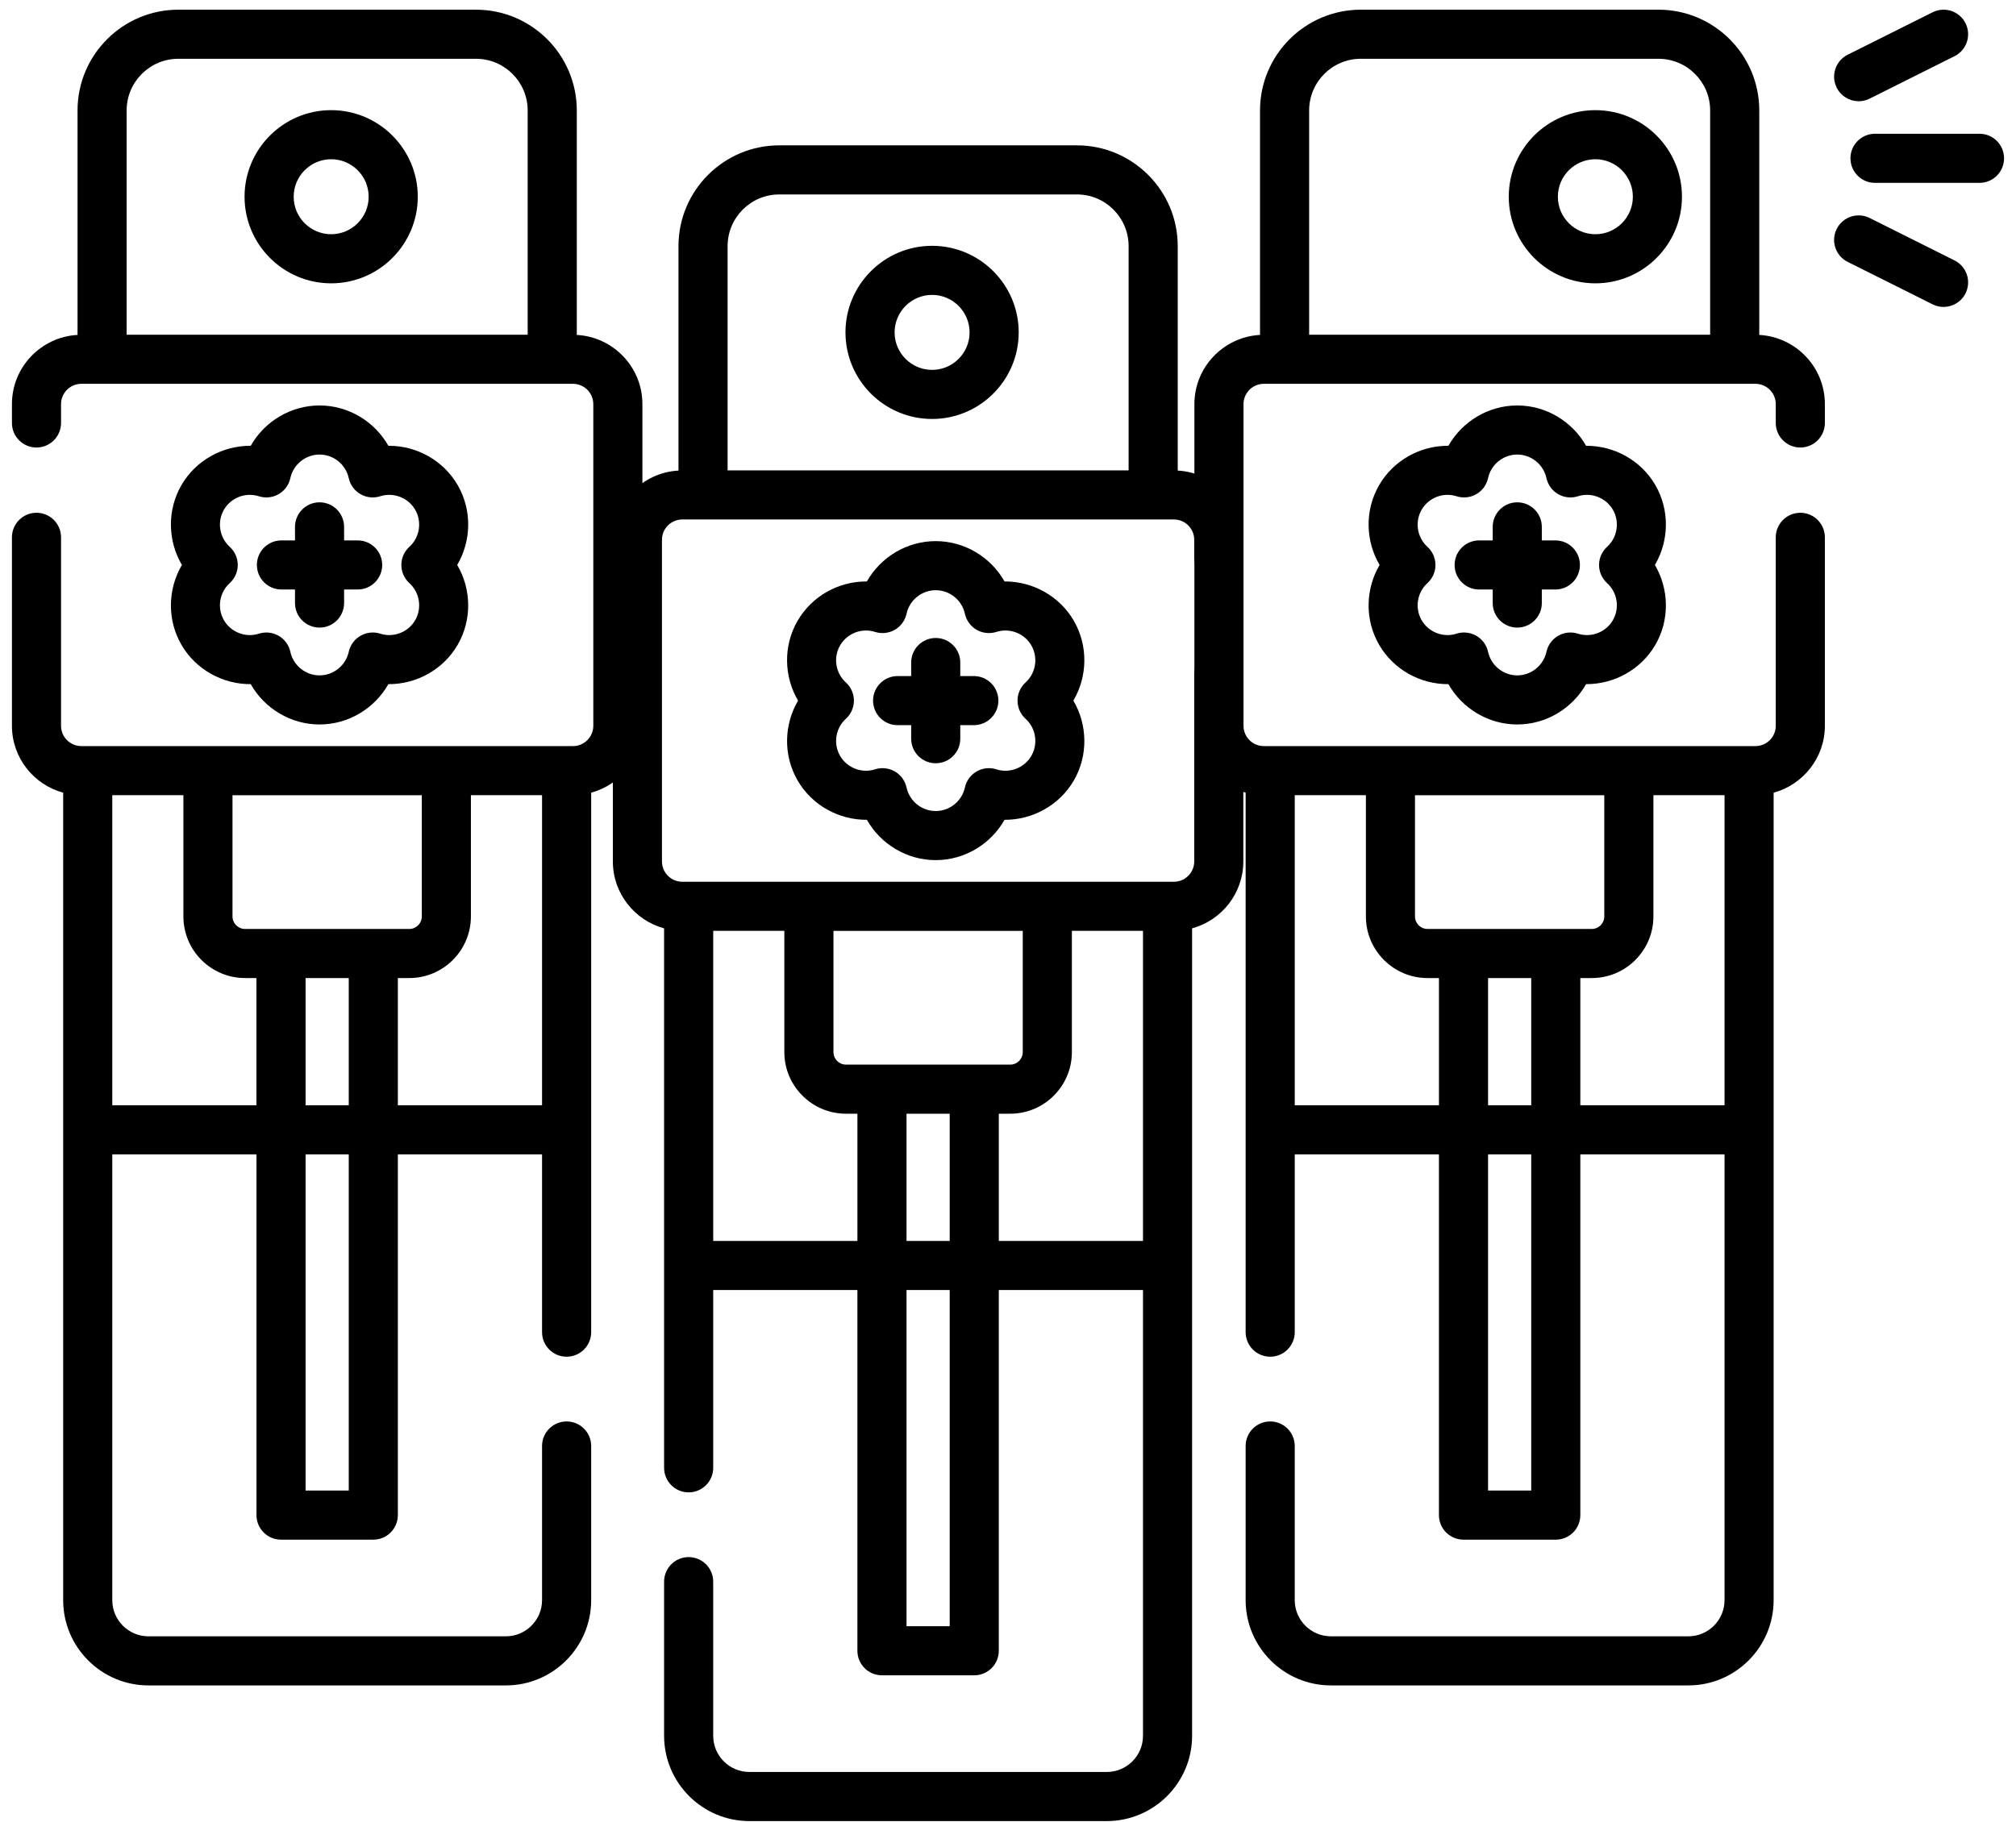
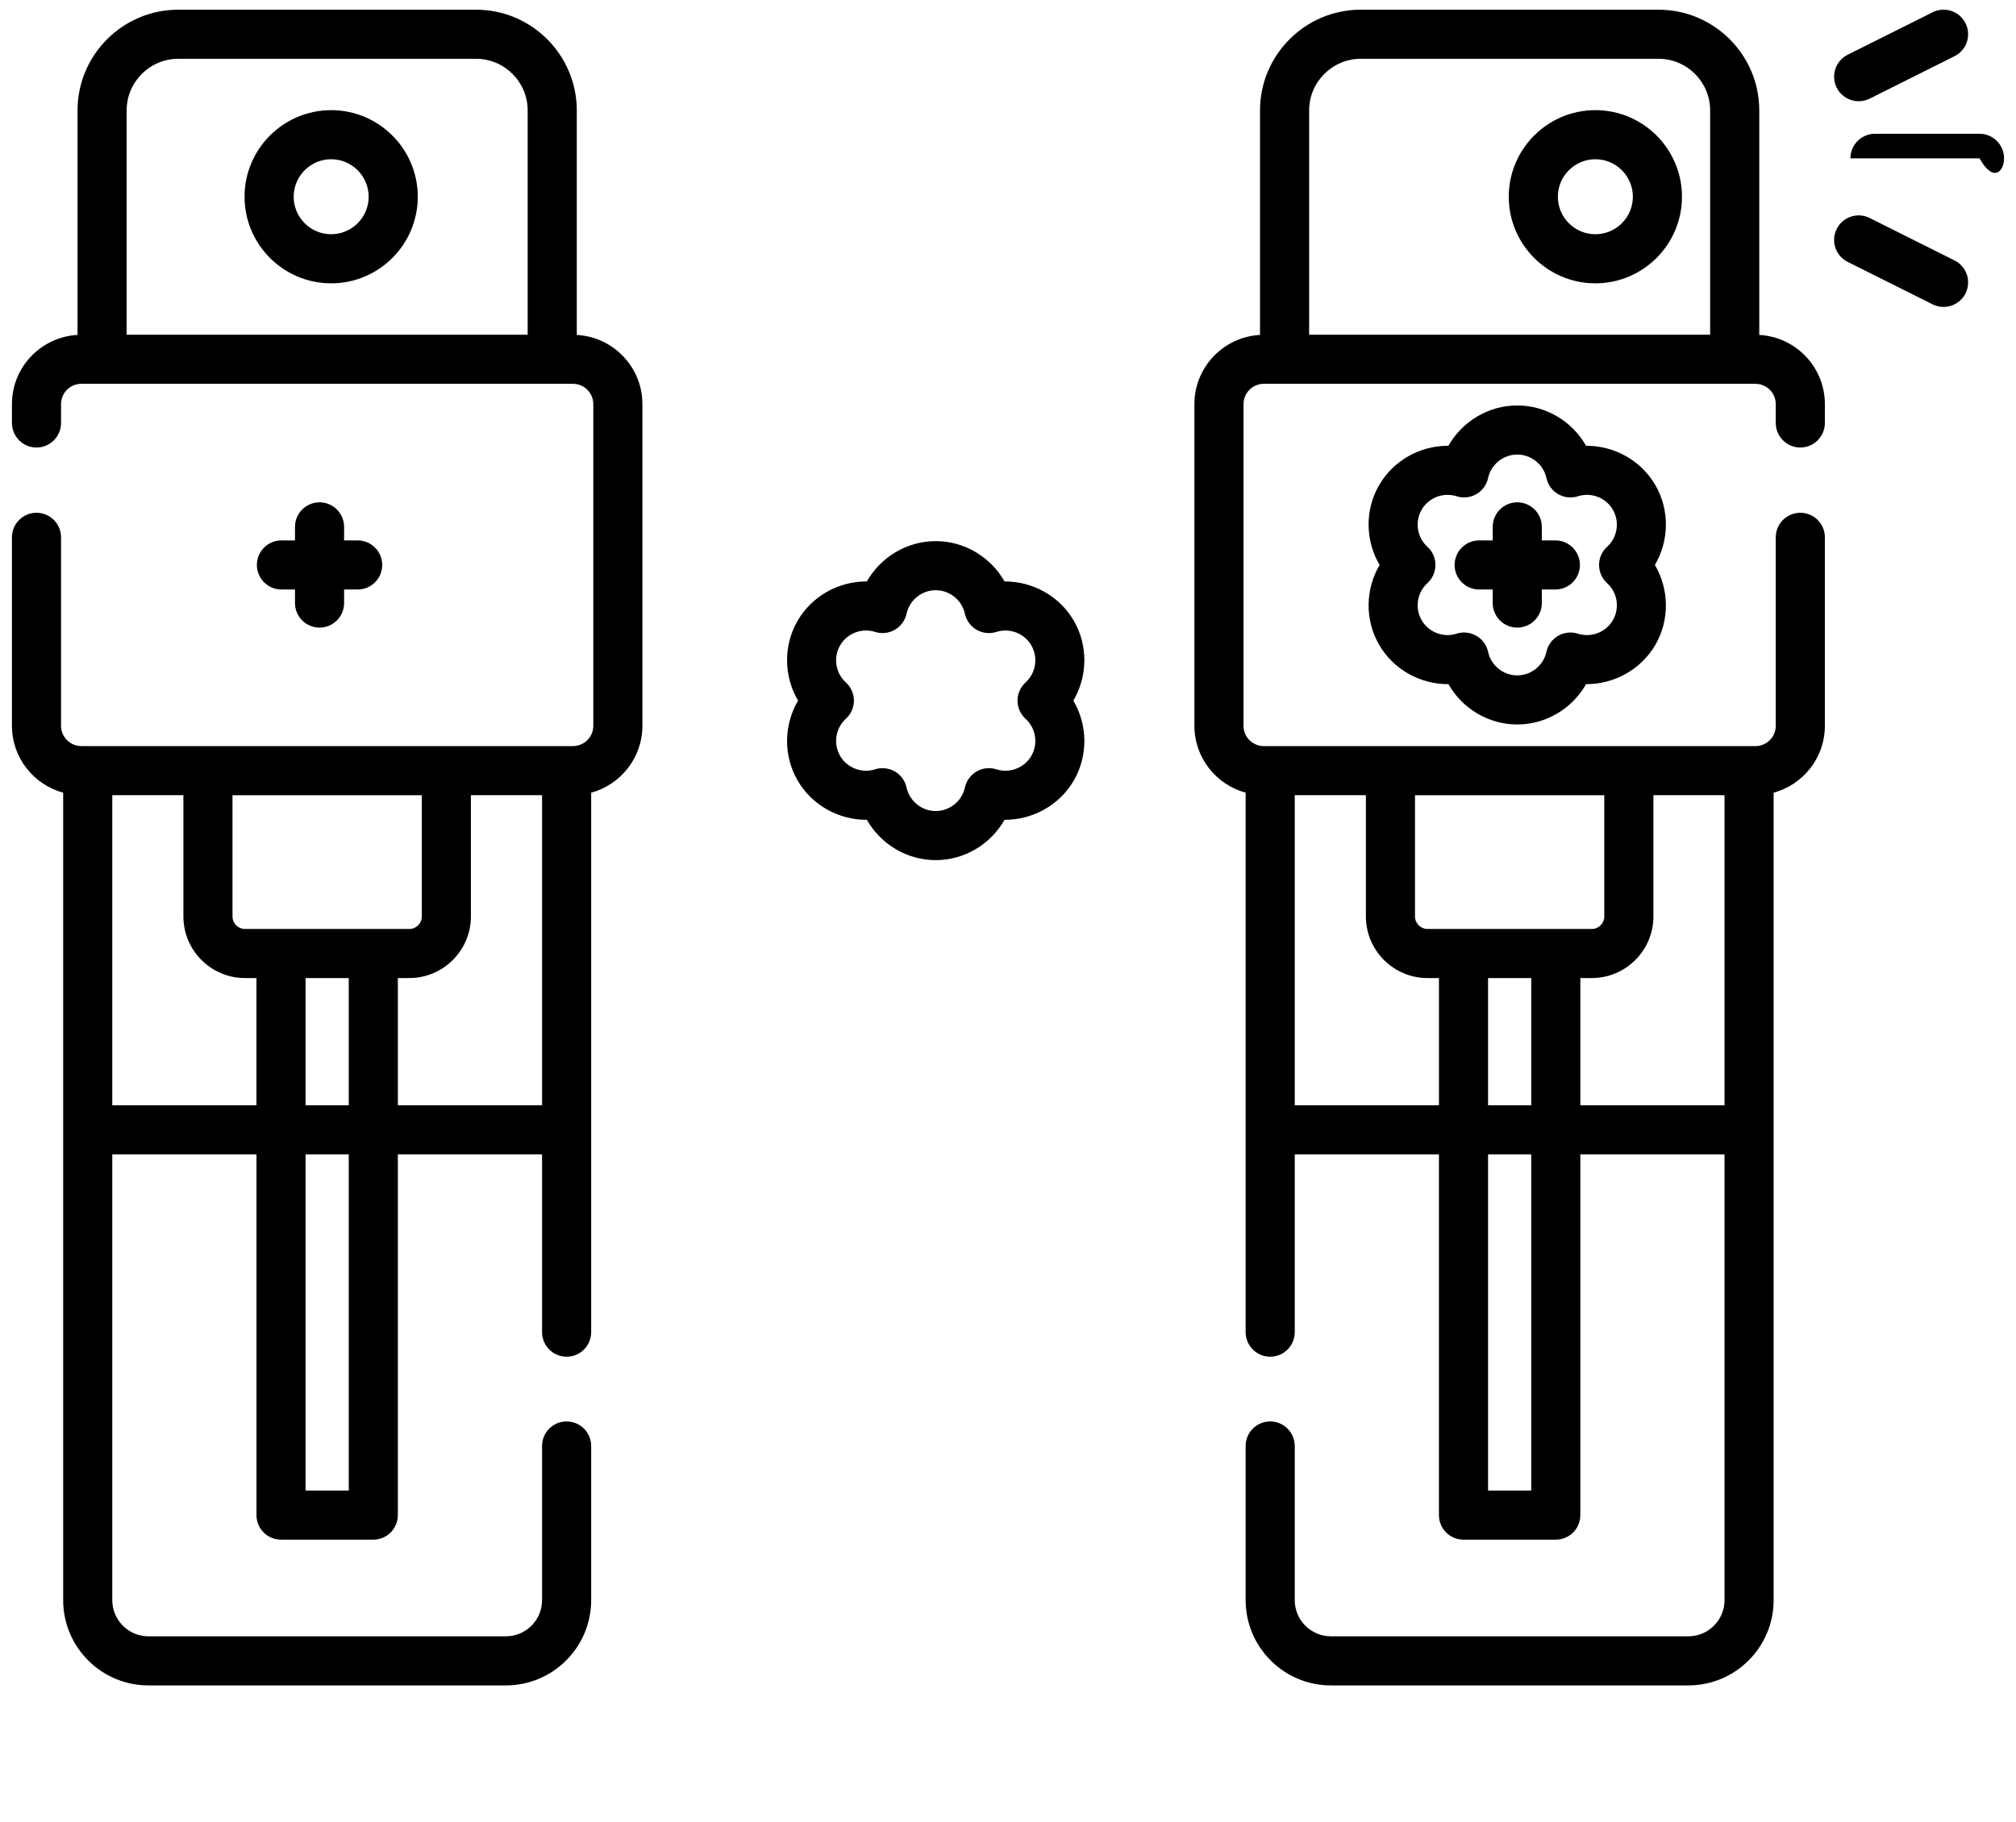
<svg xmlns="http://www.w3.org/2000/svg" width="104" height="94" viewBox="0 0 104 94" fill="none">
-   <path d="M102.118 6.902H96.727C96.027 6.902 95.46 7.469 95.46 8.169C95.46 8.868 96.027 9.436 96.727 9.436H102.118C102.817 9.436 103.384 8.868 103.384 8.169C103.384 7.469 102.817 6.902 102.118 6.902Z" fill="black" />
+   <path d="M102.118 6.902H96.727C96.027 6.902 95.46 7.469 95.46 8.169H102.118C102.817 9.436 103.384 8.868 103.384 8.169C103.384 7.469 102.817 6.902 102.118 6.902Z" fill="black" />
  <path d="M95.884 5.224C96.075 5.224 96.268 5.18 96.45 5.09L100.83 2.899C101.456 2.587 101.709 1.826 101.396 1.2C101.084 0.574 100.323 0.321 99.697 0.634L95.317 2.824C94.691 3.137 94.437 3.897 94.75 4.523C94.972 4.967 95.419 5.224 95.884 5.224Z" fill="black" />
  <path d="M100.83 13.439L96.45 11.248C95.824 10.935 95.063 11.189 94.75 11.815C94.437 12.441 94.691 13.201 95.317 13.514L99.697 15.704C99.879 15.795 100.072 15.838 100.263 15.838C100.727 15.838 101.175 15.582 101.396 15.138C101.709 14.512 101.456 13.751 100.83 13.439Z" fill="black" />
-   <path d="M60.756 24.282V12.699C60.756 9.832 58.423 7.5 55.556 7.5H40.2C37.334 7.5 35.001 9.832 35.001 12.699V24.282C33.118 24.385 31.616 25.944 31.616 27.852V44.452C31.616 46.101 32.739 47.489 34.259 47.903V75.74C34.259 76.439 34.826 77.007 35.526 77.007C36.225 77.007 36.793 76.439 36.793 75.74V66.566H44.231V85.18C44.231 85.88 44.798 86.447 45.498 86.447H50.258C50.958 86.447 51.525 85.88 51.525 85.18V66.566H58.964V89.568C58.964 90.597 58.127 91.434 57.099 91.434H38.657C37.629 91.434 36.792 90.597 36.792 89.568V81.614C36.792 80.914 36.225 80.347 35.526 80.347C34.826 80.347 34.259 80.914 34.259 81.614V89.568C34.259 91.994 36.232 93.968 38.657 93.968H57.099C59.524 93.968 61.497 91.994 61.497 89.568V47.903C63.017 47.489 64.14 46.101 64.14 44.452V34.726C64.14 34.026 63.573 33.459 62.873 33.459C62.174 33.459 61.607 34.026 61.607 34.726V44.452C61.607 45.029 61.136 45.499 60.558 45.499H60.23H35.526H35.198C34.62 45.499 34.149 45.029 34.149 44.452V27.852C34.149 27.275 34.62 26.805 35.198 26.805H60.558C61.136 26.805 61.607 27.275 61.607 27.852V28.825C61.607 29.524 62.174 30.092 62.873 30.092C63.573 30.092 64.14 29.524 64.14 28.825V27.852C64.141 25.944 62.639 24.385 60.756 24.282ZM48.992 83.913H46.765V66.566H48.992V83.913ZM42.996 48.033H52.761V54.289C52.761 54.645 52.472 54.935 52.116 54.935H50.259H45.498H43.641C43.285 54.935 42.996 54.645 42.996 54.289V48.033ZM48.992 57.468V64.033H46.765V57.468H48.992ZM58.964 64.033H51.526V57.468H52.116C53.869 57.468 55.295 56.042 55.295 54.289V48.032H58.964V64.033ZM40.462 48.032V54.289C40.462 56.042 41.889 57.468 43.641 57.468H44.232V64.033H36.793V48.032H40.462ZM37.535 12.699C37.535 11.229 38.731 10.033 40.201 10.033H55.557C57.027 10.033 58.222 11.229 58.222 12.699V24.271H37.535V12.699Z" fill="black" />
-   <path d="M48.084 12.684C45.62 12.684 43.616 14.688 43.616 17.152C43.616 19.615 45.62 21.619 48.084 21.619C50.547 21.619 52.552 19.615 52.552 17.152C52.552 14.688 50.547 12.684 48.084 12.684ZM48.084 19.086C47.017 19.086 46.15 18.218 46.15 17.152C46.15 16.085 47.017 15.217 48.084 15.217C49.151 15.217 50.018 16.085 50.018 17.152C50.018 18.219 49.151 19.086 48.084 19.086Z" fill="black" />
  <path d="M41.143 40.267C41.889 41.559 43.283 42.313 44.72 42.302C45.429 43.555 46.779 44.383 48.271 44.383C49.762 44.383 51.113 43.555 51.821 42.302C53.252 42.312 54.653 41.559 55.399 40.268C56.145 38.976 56.102 37.393 55.372 36.152C56.102 34.912 56.144 33.329 55.399 32.037C54.653 30.746 53.26 29.993 51.821 30.003C51.113 28.75 49.762 27.922 48.271 27.922C46.78 27.922 45.429 28.75 44.72 30.003C44.709 30.003 44.697 30.003 44.685 30.003C43.259 30.003 41.883 30.756 41.143 32.037C40.397 33.329 40.439 34.912 41.17 36.152C40.44 37.392 40.398 38.976 41.143 40.267ZM43.635 35.214C43.102 34.731 42.977 33.928 43.337 33.304C43.697 32.68 44.456 32.387 45.141 32.607C45.481 32.716 45.852 32.676 46.161 32.498C46.471 32.319 46.69 32.018 46.766 31.669C46.918 30.965 47.551 30.455 48.271 30.455C48.991 30.455 49.624 30.965 49.776 31.669C49.852 32.018 50.072 32.319 50.381 32.498C50.691 32.676 51.061 32.716 51.402 32.607C52.086 32.387 52.845 32.68 53.205 33.304C53.565 33.928 53.44 34.731 52.907 35.214C52.642 35.454 52.491 35.795 52.491 36.152C52.491 36.51 52.642 36.851 52.907 37.091C53.44 37.574 53.565 38.377 53.205 39.001C52.845 39.625 52.087 39.918 51.402 39.698C51.061 39.589 50.691 39.628 50.381 39.807C50.072 39.986 49.852 40.287 49.776 40.636C49.624 41.339 48.991 41.85 48.271 41.85C47.551 41.85 46.918 41.339 46.766 40.636C46.69 40.287 46.471 39.986 46.161 39.807C45.967 39.695 45.748 39.637 45.528 39.637C45.398 39.637 45.267 39.657 45.141 39.698C44.456 39.918 43.697 39.625 43.337 39.001C42.977 38.377 43.102 37.574 43.635 37.091C43.9 36.851 44.051 36.51 44.051 36.152C44.051 35.795 43.9 35.454 43.635 35.214Z" fill="black" />
-   <path d="M46.306 37.419H47.005V38.118C47.005 38.817 47.572 39.384 48.271 39.384C48.971 39.384 49.538 38.817 49.538 38.118V37.419H50.237C50.937 37.419 51.504 36.851 51.504 36.152C51.504 35.452 50.937 34.885 50.237 34.885H49.538V34.186C49.538 33.487 48.971 32.92 48.271 32.92C47.572 32.92 47.005 33.487 47.005 34.186V34.885H46.306C45.606 34.885 45.039 35.452 45.039 36.152C45.039 36.851 45.606 37.419 46.306 37.419Z" fill="black" />
  <path d="M4 17.282V5.699C4 2.832 6.333 0.5 9.199 0.5H24.555C27.422 0.5 29.755 2.832 29.755 5.699V17.282C31.638 17.385 33.14 18.944 33.14 20.852V37.452C33.14 39.101 32.017 40.489 30.497 40.903V68.74C30.497 69.439 29.93 70.007 29.23 70.007C28.53 70.007 27.963 69.439 27.963 68.74V59.566H20.524V78.18C20.524 78.88 19.957 79.447 19.258 79.447H14.497C13.798 79.447 13.231 78.88 13.231 78.18V59.566H5.792V82.568C5.792 83.597 6.629 84.434 7.657 84.434H26.099C27.127 84.434 27.963 83.597 27.963 82.568V74.614C27.963 73.914 28.531 73.347 29.23 73.347C29.93 73.347 30.497 73.914 30.497 74.614V82.568C30.497 84.994 28.524 86.968 26.099 86.968H7.657C5.232 86.968 3.259 84.994 3.259 82.568V40.903C1.738 40.489 0.616 39.101 0.616 37.452V27.726C0.616 27.026 1.183 26.459 1.882 26.459C2.582 26.459 3.149 27.026 3.149 27.726V37.452C3.149 38.029 3.62 38.499 4.198 38.499H4.525H29.23H29.558C30.136 38.499 30.607 38.029 30.607 37.452V20.852C30.607 20.275 30.136 19.805 29.558 19.805H4.198C3.62 19.805 3.149 20.275 3.149 20.852V21.825C3.149 22.524 2.582 23.092 1.882 23.092C1.183 23.092 0.616 22.524 0.616 21.825V20.852C0.615 18.944 2.117 17.385 4 17.282ZM15.764 76.913H17.991V59.566H15.764V76.913ZM21.76 41.033H11.994V47.289C11.994 47.645 12.284 47.935 12.64 47.935H14.497H19.258H21.114C21.471 47.935 21.76 47.645 21.76 47.289V41.033ZM15.764 50.468V57.033H17.991V50.468H15.764ZM5.792 57.033H13.23V50.468H12.64C10.887 50.468 9.461 49.042 9.461 47.289V41.032H5.792V57.033ZM24.293 41.032V47.289C24.293 49.042 22.867 50.468 21.114 50.468H20.524V57.033H27.963V41.032H24.293ZM27.221 5.699C27.221 4.229 26.025 3.033 24.555 3.033H9.199C7.729 3.033 6.533 4.229 6.533 5.699V17.271H27.221V5.699Z" fill="black" />
  <path d="M17.084 5.684C19.547 5.684 21.552 7.688 21.552 10.152C21.552 12.615 19.547 14.62 17.084 14.62C14.62 14.62 12.616 12.615 12.616 10.152C12.616 7.688 14.62 5.684 17.084 5.684ZM17.084 12.086C18.151 12.086 19.018 11.218 19.018 10.152C19.018 9.085 18.151 8.217 17.084 8.217C16.017 8.217 15.15 9.085 15.15 10.152C15.15 11.219 16.017 12.086 17.084 12.086Z" fill="black" />
-   <path d="M23.613 33.267C22.867 34.559 21.473 35.313 20.035 35.302C19.327 36.555 17.976 37.383 16.485 37.383C14.993 37.383 13.643 36.555 12.934 35.302C11.504 35.312 10.103 34.559 9.357 33.268C8.611 31.976 8.654 30.393 9.384 29.152C8.654 27.912 8.611 26.329 9.357 25.037C10.103 23.746 11.496 22.993 12.934 23.003C13.643 21.75 14.994 20.922 16.485 20.922C17.976 20.922 19.327 21.75 20.035 23.003C20.047 23.003 20.059 23.003 20.071 23.003C21.497 23.003 22.873 23.756 23.613 25.037C24.359 26.329 24.317 27.912 23.586 29.152C24.316 30.392 24.358 31.976 23.613 33.267ZM21.12 28.214C21.653 27.731 21.779 26.927 21.419 26.304C21.059 25.68 20.3 25.387 19.615 25.607C19.275 25.716 18.904 25.677 18.595 25.498C18.285 25.319 18.066 25.018 17.99 24.669C17.838 23.965 17.205 23.455 16.485 23.455C15.764 23.455 15.132 23.965 14.979 24.669C14.904 25.018 14.684 25.319 14.375 25.498C14.065 25.677 13.694 25.716 13.354 25.607C12.669 25.387 11.911 25.68 11.551 26.304C11.191 26.927 11.316 27.731 11.849 28.214C12.114 28.454 12.265 28.795 12.265 29.152C12.265 29.51 12.114 29.851 11.849 30.091C11.316 30.574 11.191 31.377 11.551 32.001C11.911 32.625 12.669 32.918 13.354 32.698C13.695 32.589 14.065 32.628 14.375 32.807C14.684 32.986 14.904 33.287 14.979 33.636C15.132 34.339 15.764 34.85 16.485 34.85C17.205 34.85 17.838 34.339 17.99 33.636C18.066 33.287 18.285 32.986 18.595 32.807C18.789 32.695 19.008 32.637 19.228 32.637C19.358 32.637 19.489 32.657 19.615 32.698C20.3 32.918 21.058 32.625 21.419 32.001C21.779 31.377 21.653 30.574 21.12 30.091C20.856 29.851 20.705 29.51 20.705 29.152C20.705 28.795 20.856 28.454 21.12 28.214Z" fill="black" />
  <path d="M18.45 30.419H17.751V31.118C17.751 31.817 17.184 32.384 16.485 32.384C15.785 32.384 15.218 31.817 15.218 31.118V30.419H14.519C13.819 30.419 13.252 29.851 13.252 29.152C13.252 28.452 13.819 27.885 14.519 27.885H15.218V27.186C15.218 26.487 15.785 25.92 16.485 25.92C17.184 25.92 17.751 26.487 17.751 27.186V27.885H18.45C19.15 27.885 19.717 28.452 19.717 29.152C19.717 29.851 19.15 30.419 18.45 30.419Z" fill="black" />
  <path d="M90.756 17.282V5.699C90.756 2.832 88.423 0.5 85.556 0.5H70.201C67.334 0.5 65.001 2.832 65.001 5.699V17.282C63.118 17.385 61.616 18.944 61.616 20.852V37.452C61.616 39.101 62.739 40.489 64.259 40.903V68.74C64.259 69.439 64.826 70.007 65.526 70.007C66.225 70.007 66.793 69.439 66.793 68.74V59.566H74.231V78.18C74.231 78.88 74.799 79.447 75.498 79.447H80.258C80.958 79.447 81.525 78.88 81.525 78.18V59.566H88.964V82.568C88.964 83.597 88.127 84.434 87.099 84.434H68.657C67.629 84.434 66.792 83.597 66.792 82.568V74.614C66.792 73.914 66.225 73.347 65.526 73.347C64.826 73.347 64.259 73.914 64.259 74.614V82.568C64.259 84.994 66.232 86.968 68.657 86.968H87.099C89.524 86.968 91.497 84.994 91.497 82.568V40.903C93.017 40.489 94.14 39.101 94.14 37.452V27.726C94.14 27.026 93.573 26.459 92.874 26.459C92.174 26.459 91.607 27.026 91.607 27.726V37.452C91.607 38.029 91.136 38.499 90.558 38.499H90.23H65.526H65.198C64.62 38.499 64.149 38.029 64.149 37.452V20.852C64.149 20.275 64.62 19.805 65.198 19.805H90.558C91.136 19.805 91.607 20.275 91.607 20.852V21.825C91.607 22.524 92.174 23.092 92.874 23.092C93.573 23.092 94.14 22.524 94.14 21.825V20.852C94.141 18.944 92.639 17.385 90.756 17.282ZM78.992 76.913H76.765V59.566H78.992V76.913ZM72.996 41.033H82.761V47.289C82.761 47.645 82.472 47.935 82.116 47.935H80.259H75.498H73.641C73.285 47.935 72.996 47.645 72.996 47.289V41.033ZM78.992 50.468V57.033H76.765V50.468H78.992ZM88.964 57.033H81.525V50.468H82.116C83.869 50.468 85.295 49.042 85.295 47.289V41.032H88.964V57.033ZM70.463 41.032V47.289C70.463 49.042 71.888 50.468 73.641 50.468H74.232V57.033H66.793V41.032H70.463ZM67.535 5.699C67.535 4.229 68.731 3.033 70.201 3.033H85.557C87.027 3.033 88.222 4.229 88.222 5.699V17.271H67.535V5.699Z" fill="black" />
  <path d="M82.301 5.684C79.837 5.684 77.833 7.688 77.833 10.152C77.833 12.615 79.837 14.62 82.301 14.62C84.764 14.62 86.768 12.615 86.768 10.152C86.768 7.688 84.764 5.684 82.301 5.684ZM82.301 12.086C81.234 12.086 80.366 11.218 80.366 10.152C80.366 9.085 81.234 8.217 82.301 8.217C83.368 8.217 84.235 9.085 84.235 10.152C84.235 11.219 83.368 12.086 82.301 12.086Z" fill="black" />
  <path d="M71.143 33.267C71.889 34.559 73.283 35.313 74.72 35.302C75.429 36.555 76.779 37.383 78.271 37.383C79.762 37.383 81.113 36.555 81.821 35.302C83.252 35.312 84.653 34.559 85.399 33.268C86.145 31.976 86.102 30.393 85.372 29.152C86.102 27.912 86.144 26.329 85.399 25.037C84.653 23.746 83.26 22.993 81.821 23.003C81.113 21.75 79.762 20.922 78.271 20.922C76.78 20.922 75.429 21.75 74.72 23.003C74.709 23.003 74.697 23.003 74.685 23.003C73.259 23.003 71.883 23.756 71.143 25.037C70.397 26.329 70.439 27.912 71.17 29.152C70.439 30.392 70.397 31.976 71.143 33.267ZM73.635 28.214C73.103 27.731 72.977 26.927 73.337 26.304C73.697 25.68 74.456 25.387 75.141 25.607C75.481 25.716 75.852 25.677 76.161 25.498C76.471 25.319 76.69 25.018 76.766 24.669C76.918 23.965 77.551 23.455 78.271 23.455C78.991 23.455 79.624 23.965 79.776 24.669C79.852 25.018 80.072 25.319 80.381 25.498C80.691 25.677 81.061 25.716 81.402 25.607C82.086 25.387 82.845 25.68 83.205 26.304C83.565 26.927 83.44 27.731 82.907 28.214C82.642 28.454 82.491 28.795 82.491 29.152C82.491 29.51 82.642 29.851 82.907 30.091C83.44 30.574 83.565 31.377 83.205 32.001C82.845 32.625 82.087 32.918 81.402 32.698C81.061 32.589 80.691 32.628 80.381 32.807C80.072 32.986 79.852 33.287 79.776 33.636C79.624 34.339 78.991 34.85 78.271 34.85C77.551 34.85 76.918 34.339 76.766 33.636C76.69 33.287 76.471 32.986 76.161 32.807C75.966 32.695 75.748 32.637 75.528 32.637C75.398 32.637 75.267 32.657 75.141 32.698C74.456 32.918 73.698 32.625 73.337 32.001C72.977 31.377 73.103 30.574 73.635 30.091C73.9 29.851 74.051 29.51 74.051 29.152C74.051 28.795 73.9 28.454 73.635 28.214Z" fill="black" />
  <path d="M76.306 30.419H77.005V31.118C77.005 31.817 77.572 32.384 78.271 32.384C78.971 32.384 79.538 31.817 79.538 31.118V30.419H80.237C80.936 30.419 81.504 29.851 81.504 29.152C81.504 28.452 80.936 27.885 80.237 27.885H79.538V27.186C79.538 26.487 78.971 25.92 78.271 25.92C77.572 25.92 77.005 26.487 77.005 27.186V27.885H76.306C75.606 27.885 75.039 28.452 75.039 29.152C75.039 29.851 75.606 30.419 76.306 30.419Z" fill="black" />
</svg>